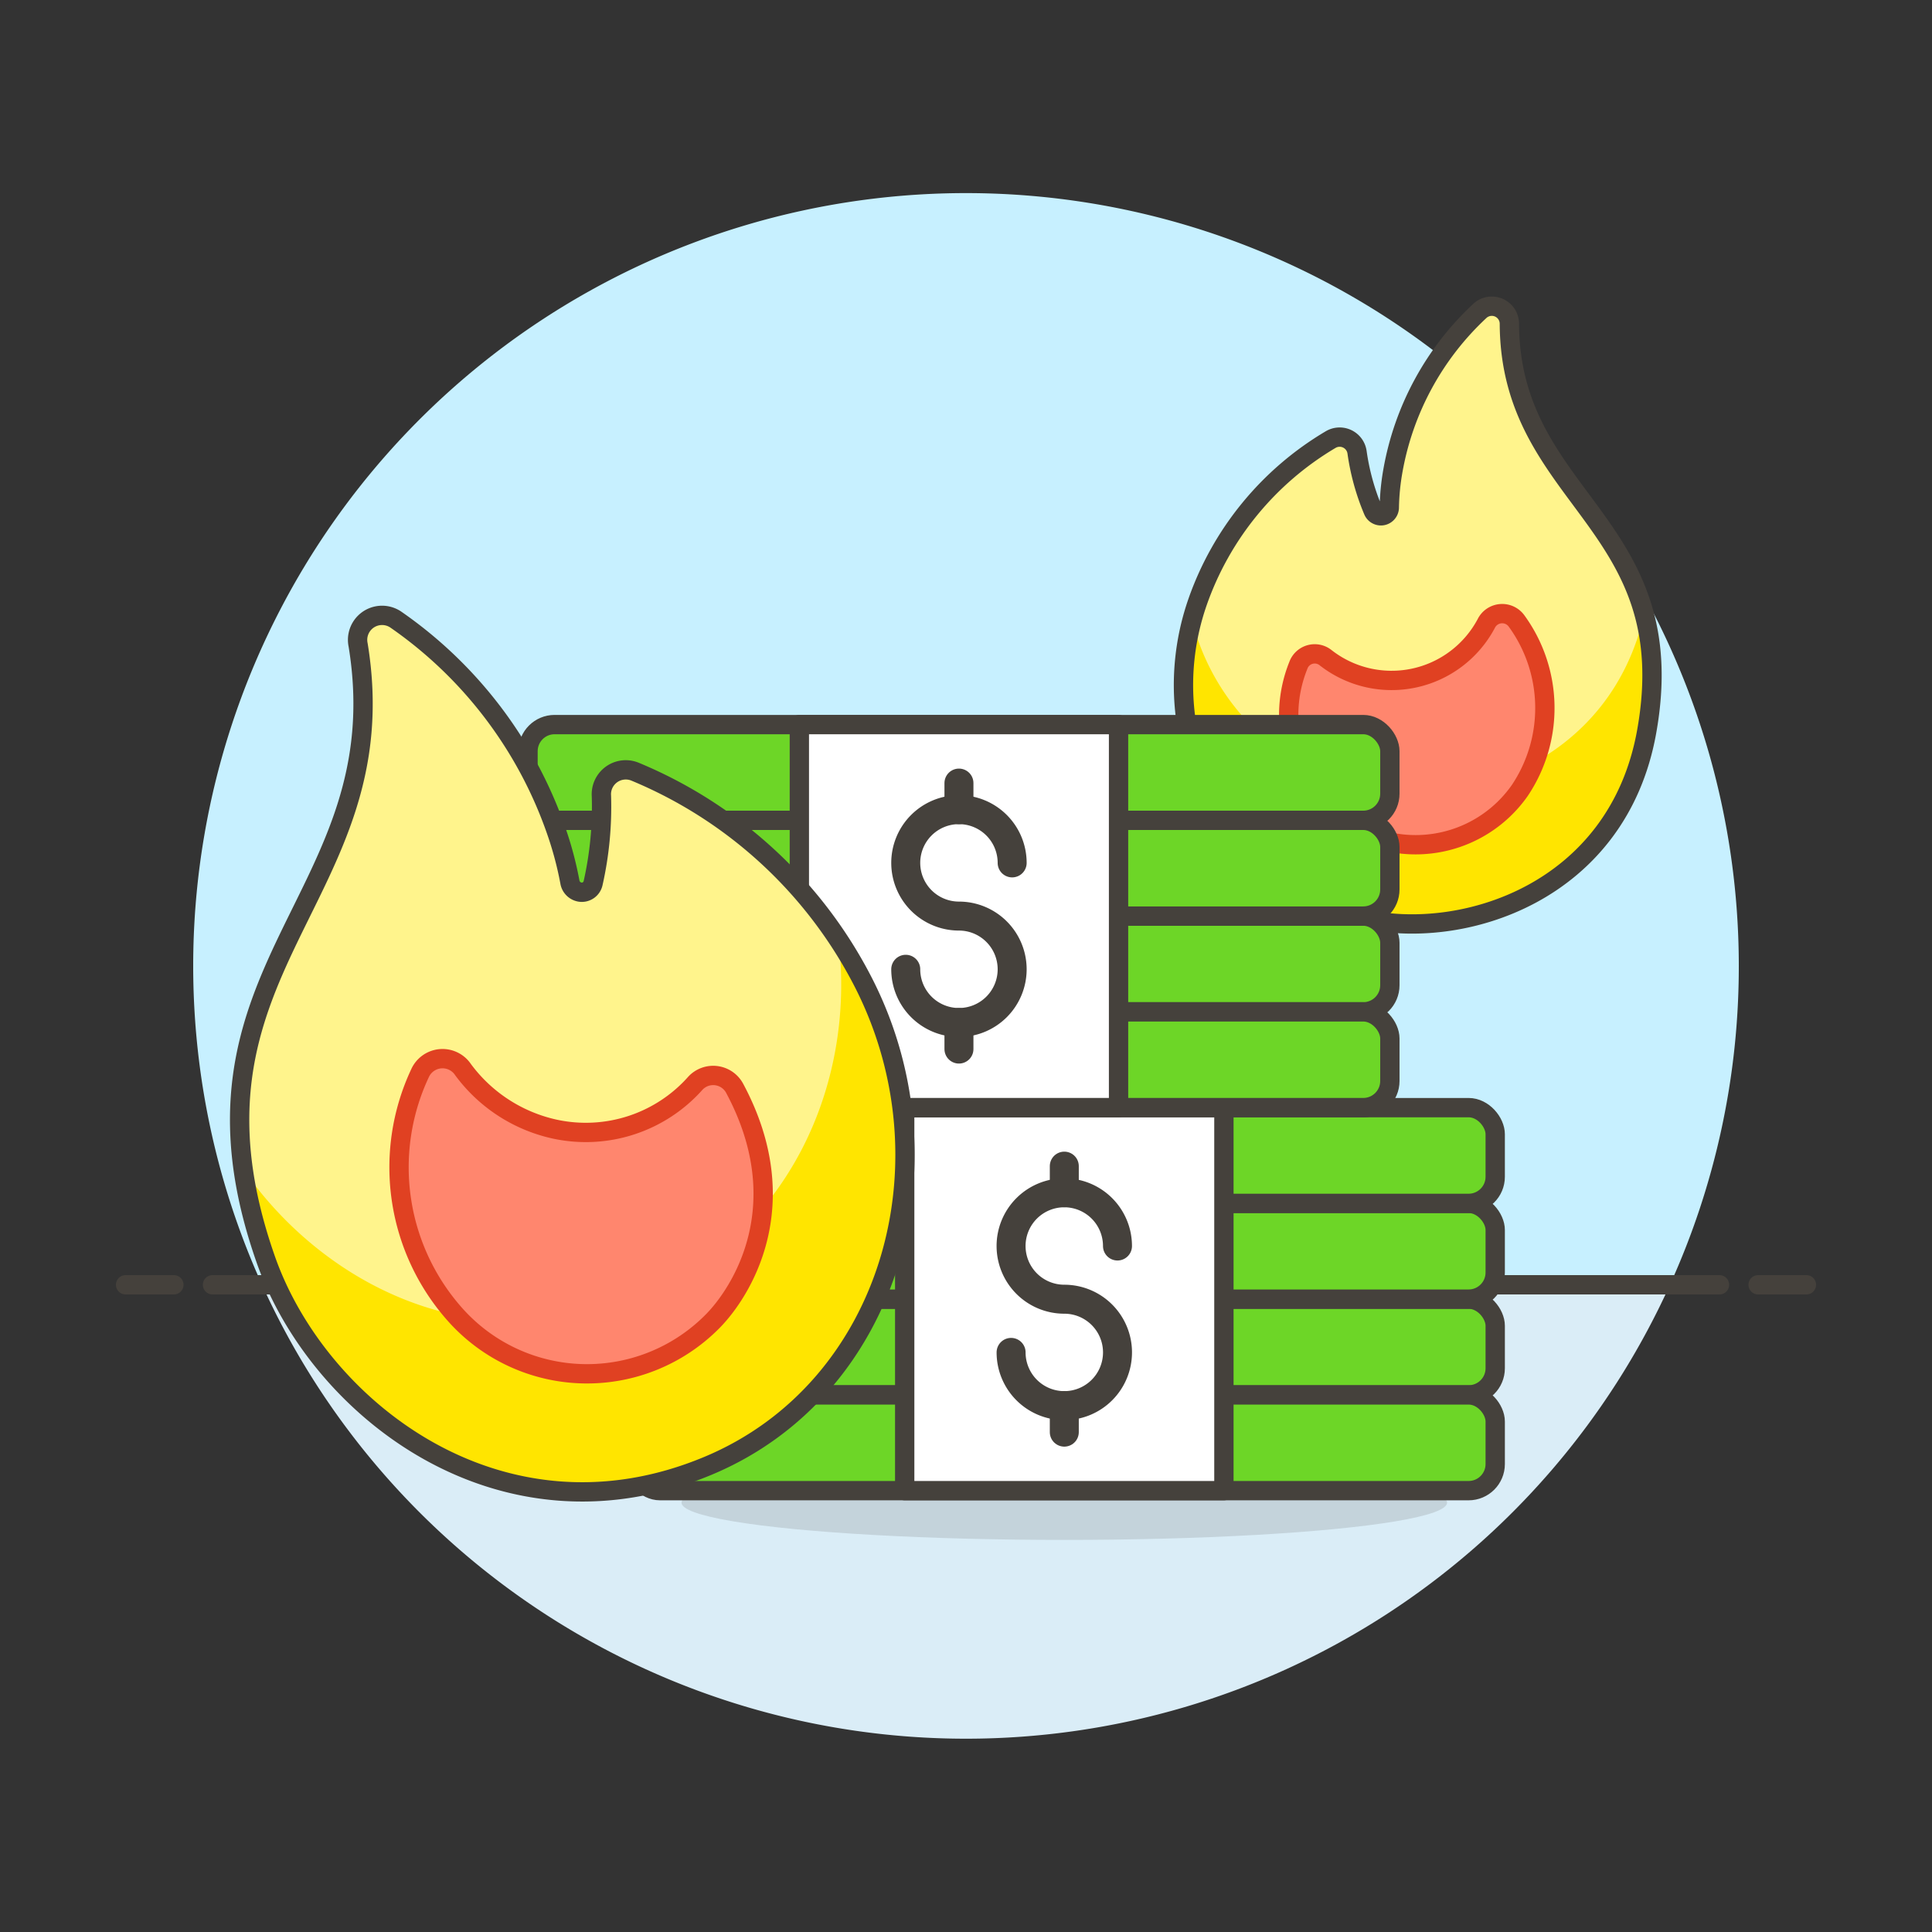
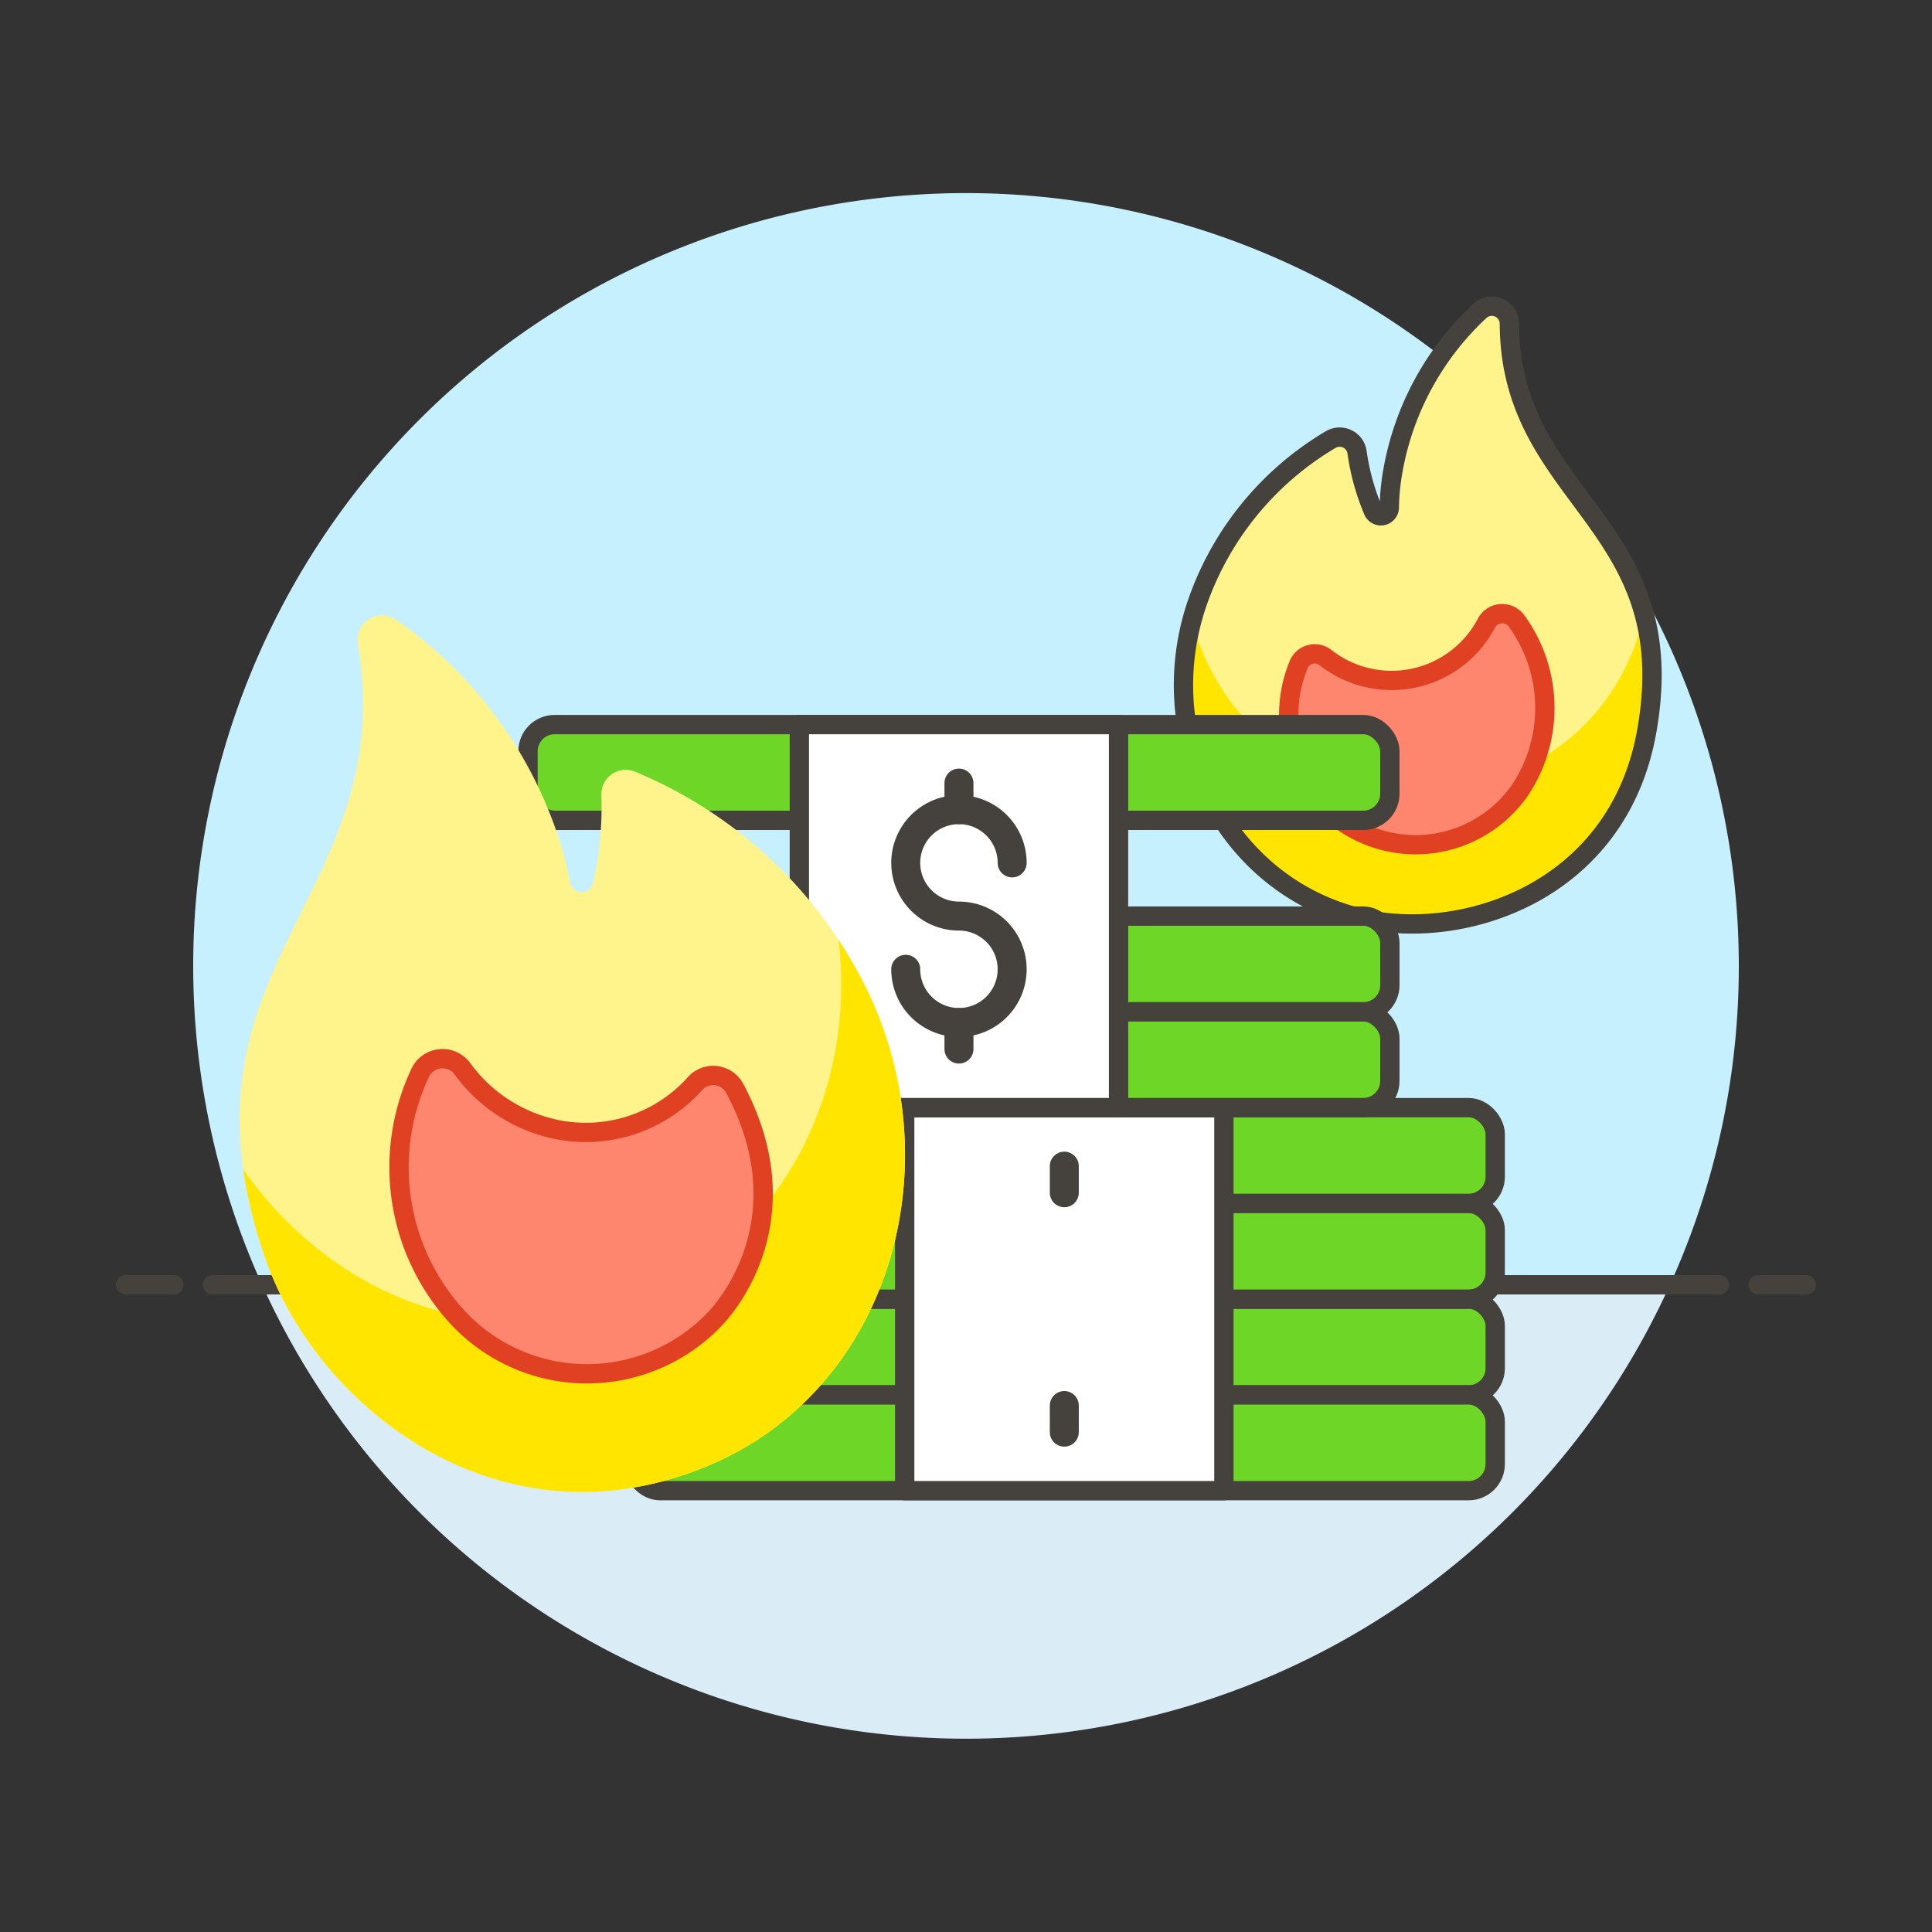
<svg xmlns="http://www.w3.org/2000/svg" viewBox="0 0 100 100">
  <rect x="0" y="0" width="100" height="100" fill="#333333" stroke="none" />
  <g class="nc-icon-wrapper">
    <defs />
    <path class="a" d="M90 50a40 40 0 1 0-76.436 16.5h72.872A39.829 39.829 0 0 0 90 50z" style="" fill="#c7f0ff" />
-     <path class="b" d="M13.564 66.5a40 40 0 0 0 72.872 0z" style="" fill="#daedf7" />
+     <path class="b" d="M13.564 66.5a40 40 0 0 0 72.872 0" style="" fill="#daedf7" />
    <path class="c" d="M11 66.5h78" fill="none" stroke="#45413c" stroke-linecap="round" stroke-linejoin="round" />
    <path class="c" d="M6.5 66.5H9" fill="none" stroke="#45413c" stroke-linecap="round" stroke-linejoin="round" />
    <path class="c" d="M91 66.5h2.5" fill="none" stroke="#45413c" stroke-linecap="round" stroke-linejoin="round" />
    <g>
-       <ellipse class="d" cx="55.088" cy="77.777" rx="19.813" ry="1.929" fill="#45413c" opacity="0.15" />
      <path class="e" d="M68.883 22.748a.91.91 0 0 1 1.359.67 12.092 12.092 0 0 0 .835 3.017.434.434 0 0 0 .833-.161 11.993 11.993 0 0 1 .185-1.9 14.826 14.826 0 0 1 4.494-8.274.909.909 0 0 1 1.536.666c.051 9.141 9.052 10.226 7.107 21.1-1.492 8.346-9.555 10.893-14.746 9.668-7.134-1.684-10.907-9.426-8.508-16.353a15.844 15.844 0 0 1 6.905-8.433z" style="" fill="#fff48c" />
      <path class="f" d="M70.486 40.809A11.978 11.978 0 0 1 61.7 32.1c-1.784 6.68 1.964 13.83 8.787 15.441 5.191 1.225 13.254-1.322 14.746-9.668a13.643 13.643 0 0 0-.131-6.087C83.319 39.617 75.541 42 70.486 40.809z" style="" fill="#ffe500" />
      <path class="c" d="M68.883 22.748a.91.91 0 0 1 1.359.67 12.092 12.092 0 0 0 .835 3.017.434.434 0 0 0 .833-.161 11.993 11.993 0 0 1 .185-1.9 14.826 14.826 0 0 1 4.494-8.274.909.909 0 0 1 1.536.666c.051 9.141 9.052 10.226 7.107 21.1-1.492 8.346-9.555 10.893-14.746 9.668-7.134-1.684-10.907-9.426-8.508-16.353a15.844 15.844 0 0 1 6.905-8.433z" fill="none" stroke="#45413c" stroke-linecap="round" stroke-linejoin="round" />
      <path class="g" d="M69.417 42.475a6.579 6.579 0 0 0 9.247-1.56 7.661 7.661 0 0 0-.154-8.755.919.919 0 0 0-1.581.112 5.547 5.547 0 0 1-8.337 1.754.9.9 0 0 0-1.39.414 6.861 6.861 0 0 0 2.215 8.035z" stroke-linecap="round" stroke-linejoin="round" fill="#ff866e" stroke="#e04122" />
      <g>
        <rect class="h" x="32.783" y="67.243" width="44.609" height="4.956" rx="1.377" ry="1.377" stroke="#45413c" stroke-linecap="round" stroke-linejoin="round" fill="#6dd627" />
        <rect class="h" x="32.783" y="72.2" width="44.609" height="4.956" rx="1.377" ry="1.377" stroke="#45413c" stroke-linecap="round" stroke-linejoin="round" fill="#6dd627" />
        <rect class="h" x="32.783" y="62.287" width="44.609" height="4.956" rx="1.377" ry="1.377" stroke="#45413c" stroke-linecap="round" stroke-linejoin="round" fill="#6dd627" />
        <rect class="h" x="32.783" y="57.331" width="44.609" height="4.956" rx="1.377" ry="1.377" stroke="#45413c" stroke-linecap="round" stroke-linejoin="round" fill="#6dd627" />
        <path class="i" d="M46.827 57.331h16.522v19.825H46.827z" stroke="#45413c" stroke-linecap="round" stroke-linejoin="round" fill="#fff" />
        <path class="j" d="M55.088 72.75v1.377" fill="none" stroke="#45413c" stroke-linecap="round" stroke-linejoin="round" stroke-width="1.5px" />
        <path class="j" d="M55.088 60.359v1.377" fill="none" stroke="#45413c" stroke-linecap="round" stroke-linejoin="round" stroke-width="1.5px" />
-         <path class="j" d="M52.334 70a2.754 2.754 0 1 0 2.754-2.753 2.754 2.754 0 1 1 2.753-2.754" fill="none" stroke="#45413c" stroke-linecap="round" stroke-linejoin="round" stroke-width="1.5px" />
      </g>
      <g>
        <rect class="h" x="27.33" y="47.417" width="44.609" height="4.956" rx="1.377" ry="1.377" stroke="#45413c" stroke-linecap="round" stroke-linejoin="round" fill="#6dd627" />
        <rect class="h" x="27.33" y="52.374" width="44.609" height="4.956" rx="1.377" ry="1.377" stroke="#45413c" stroke-linecap="round" stroke-linejoin="round" fill="#6dd627" />
-         <rect class="h" x="27.33" y="42.46" width="44.609" height="4.956" rx="1.377" ry="1.377" stroke="#45413c" stroke-linecap="round" stroke-linejoin="round" fill="#6dd627" />
        <rect class="h" x="27.33" y="37.504" width="44.609" height="4.956" rx="1.377" ry="1.377" stroke="#45413c" stroke-linecap="round" stroke-linejoin="round" fill="#6dd627" />
        <path class="i" d="M41.374 37.504h16.522v19.825H41.374z" stroke="#45413c" stroke-linecap="round" stroke-linejoin="round" fill="#fff" />
        <path class="j" d="M49.635 52.924V54.3" fill="none" stroke="#45413c" stroke-linecap="round" stroke-linejoin="round" stroke-width="1.5px" />
        <path class="j" d="M49.635 40.532v1.377" fill="none" stroke="#45413c" stroke-linecap="round" stroke-linejoin="round" stroke-width="1.5px" />
        <path class="j" d="M46.881 50.17a2.754 2.754 0 1 0 2.754-2.754 2.754 2.754 0 1 1 2.754-2.753" fill="none" stroke="#45413c" stroke-linecap="round" stroke-linejoin="round" stroke-width="1.5px" />
      </g>
      <g>
        <path class="e" d="M32.858 39.937a1.264 1.264 0 0 0-1.729 1.26 17.936 17.936 0 0 1-.43 4.512.6.6 0 0 1-.609.474.636.636 0 0 1-.591-.523 18.055 18.055 0 0 0-.718-2.688 22.13 22.13 0 0 0-8.268-10.884 1.267 1.267 0 0 0-1.977 1.292c2.15 13.13-10.12 16.655-4.769 31.839 2.716 7.708 12.181 15.118 22.882 10.65 9.526-3.978 12.9-15.915 7.875-25.331a23.311 23.311 0 0 0-11.666-10.601z" style="" fill="#fff48c" />
        <path class="f" d="M44.524 50.538q-.52-.975-1.12-1.883c.913 7.663-2.772 15.356-10.056 18.4-8.754 3.656-16.681-.638-20.763-6.542a24.263 24.263 0 0 0 1.182 4.709c2.716 7.708 12.181 15.118 22.882 10.65 9.526-3.981 12.898-15.918 7.875-25.334z" style="" fill="#ffe500" />
-         <path class="c" d="M32.858 39.937a1.264 1.264 0 0 0-1.729 1.26 17.936 17.936 0 0 1-.43 4.512.6.6 0 0 1-.609.474.636.636 0 0 1-.591-.523 18.055 18.055 0 0 0-.718-2.688 22.13 22.13 0 0 0-8.268-10.884 1.267 1.267 0 0 0-1.977 1.292c2.15 13.13-10.12 16.655-4.769 31.839 2.716 7.708 12.181 15.118 22.882 10.65 9.526-3.978 12.9-15.915 7.875-25.331a23.311 23.311 0 0 0-11.666-10.601z" fill="none" stroke="#45413c" stroke-linecap="round" stroke-linejoin="round" />
        <path class="g" d="M36.907 68.367a9.136 9.136 0 0 1-13.255-.217 11.465 11.465 0 0 1-1.912-12.6 1.277 1.277 0 0 1 2.228-.185 8.035 8.035 0 0 0 4.751 3.079A7.587 7.587 0 0 0 36 56.059a1.26 1.26 0 0 1 2.036.291c3.253 6.091.273 10.588-1.129 12.017z" stroke-linecap="round" stroke-linejoin="round" fill="#ff866e" stroke="#e04122" />
      </g>
    </g>
  </g>
</svg>